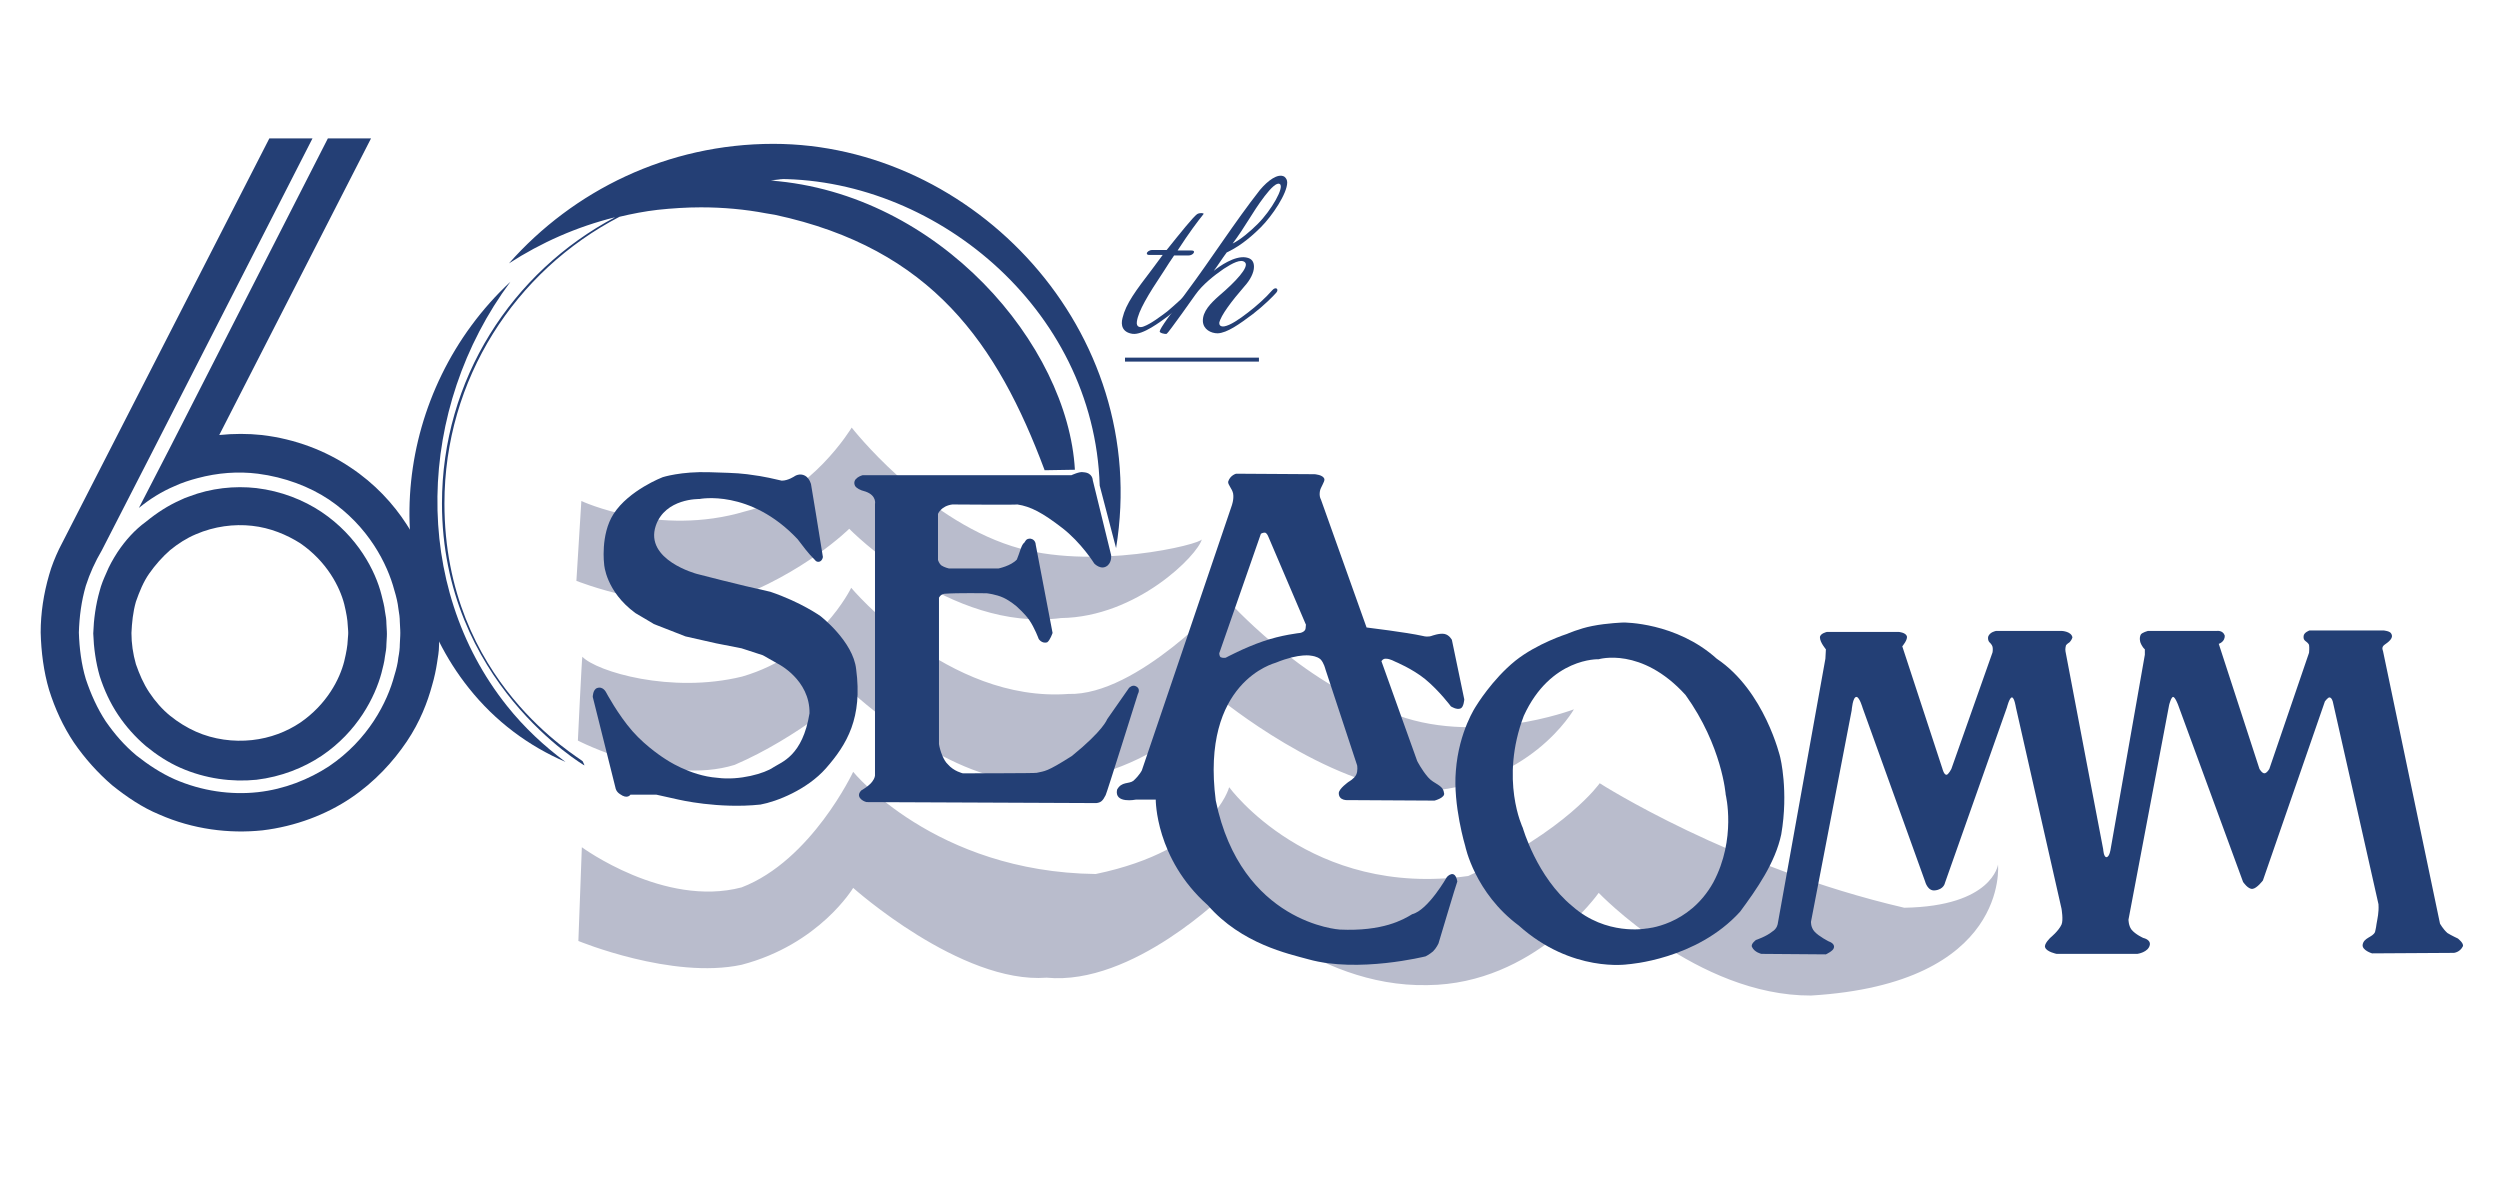
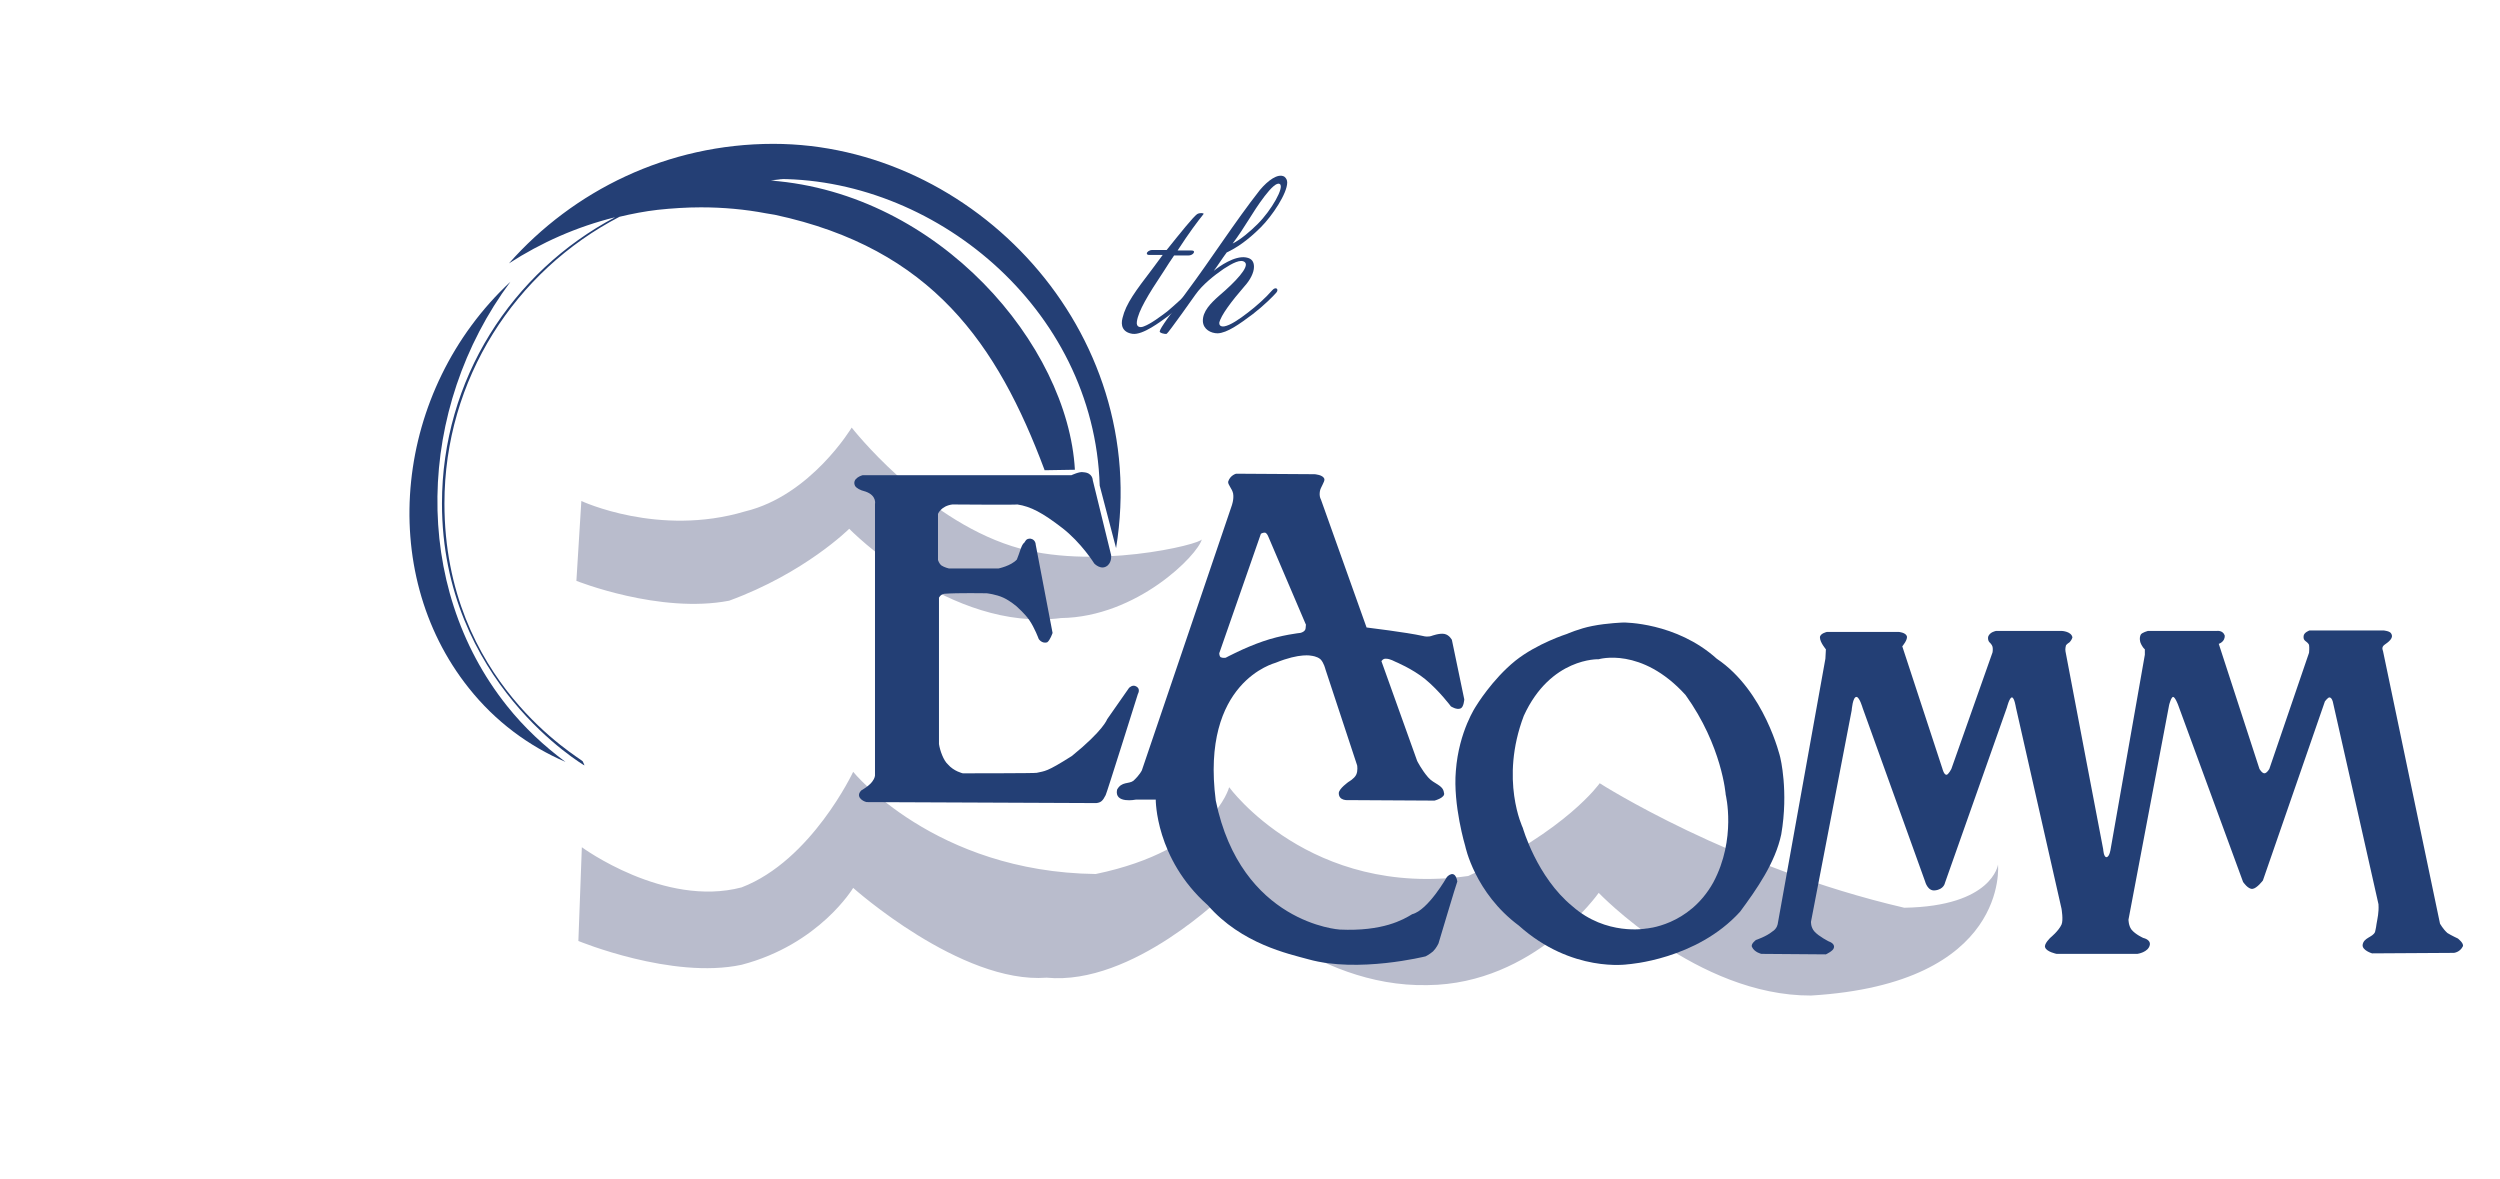
<svg xmlns="http://www.w3.org/2000/svg" version="1.1" id="Layer_1" x="0px" y="0px" viewBox="0 0 504 237.6" style="enable-background:new 0 0 504 237.6;" xml:space="preserve">
  <style type="text/css">
	.st0{fill:#243F75;}
	.st1{fill:#B9BCCC;}
	.st2{fill:#233F75;}
</style>
  <g>
    <path class="st0" d="M221.7,97.9c-1.1-36-33.8-62.5-66.1-61.8c-0.1,0-0.1,0-0.2,0c0.8,0,1.6,0,2.4,0.1c-0.8,0-1.6,0.1-2.4,0.2   c34,2.6,59.9,33.2,61.3,58.3l-6.1,0.1c-9.5-25.4-22.7-44.7-54.4-51.5c-0.6-0.1-1.2-0.2-1.8-0.3c-4.2-0.8-8.6-1.2-13.1-1.2   c-2.9,0-5.9,0.2-8.7,0.5c-2.6,0.3-5.2,0.8-7.7,1.4c-21,10.9-35.3,32.7-35.3,57.8c0,36,27.4,51.3,27.9,52c-0.1-0.1,0.4,0.8,0.3,0.8   c0,0-28.7-16.8-28.7-52.8c0-25,14.1-46.7,34.9-57.7c-7.7,1.9-14.9,5.1-21.4,9.3C115.6,38.4,134.6,29,155.9,29   c40.2,0,76.3,37.5,69.1,81.5L221.7,97.9z" />
    <path class="st0" d="M102.2,142.3c-19.3-24.2-18.3-59.9,0.7-85.5c-23.4,21.8-27.2,58.3-8.4,81.9c5.4,6.8,12.1,11.7,19.5,14.9   C109.7,150.4,105.7,146.7,102.2,142.3z" />
  </g>
  <g>
-     <path class="st0" d="M88.4,124.8c0-0.9-0.2-2.1-0.4-3.4c-0.2-1.3-0.5-2.8-1-4.5c-0.9-3.3-2.4-7.3-5.1-11.3   c-2.6-4-6.3-8.1-11.3-11.4c-4.9-3.3-11-5.7-17.8-6.5c-2.8-0.3-5.7-0.3-8.6,0l30.6-59.8h-8.7L34.4,90L28,102.4   c2.2-1.8,4.6-3.3,7.2-4.4c1.5-0.7,3.1-1.2,4.6-1.6c4.1-1.1,8.2-1.4,12.2-0.9c5.4,0.7,10.4,2.6,14.3,5.2c8,5.4,11.8,13,13.2,18.3   c0.4,1.3,0.7,2.6,0.8,3.6c0.2,1.1,0.3,2,0.3,2.7c0.1,1.5,0.1,2.3,0.1,2.3s0,0.8-0.1,2.3c0,0.8-0.1,1.7-0.3,2.7   c-0.1,1.1-0.4,2.3-0.8,3.6c-1.4,5.3-5.2,12.9-13.2,18.3c-4,2.6-8.9,4.6-14.3,5.2c-5.4,0.6-11.3-0.2-16.8-2.6   c-2.7-1.2-5.3-2.9-7.7-4.8c-2.4-2-4.4-4.3-6.2-6.9c-1.7-2.6-3-5.5-4-8.5c-0.9-3-1.3-6.2-1.4-9.4c0.1-3.2,0.5-6.3,1.4-9.4   c0.8-2.5,1.9-4.9,3.2-7.1c0,0,9.9-19.3,9.9-19.3L63,27.9h-8.7l-42.4,82.8l0,0c-0.8,1.7-1.5,3.4-2,5.2c-1.1,3.8-1.7,7.7-1.7,11.6   c0.1,3.9,0.6,7.9,1.7,11.6c1.2,3.8,2.8,7.3,5,10.6c2.2,3.2,4.8,6.1,7.7,8.6c3,2.4,6.1,4.5,9.5,5.9c6.8,3,14.1,3.9,20.8,3.2   c6.7-0.8,12.9-3.2,17.8-6.5c4.9-3.3,8.6-7.4,11.3-11.4c2.7-4,4.2-8,5.1-11.3c0.5-1.7,0.8-3.2,1-4.5c0.2-1.3,0.4-2.4,0.4-3.4   c0.1-1.8,0.1-2.8,0.1-2.8S88.5,126.7,88.4,124.8z" />
-     <path class="st0" d="M23.7,111.3c-0.9,1.4-1.7,2.8-2.3,4.3c-0.5,1.1-1,2.3-1.3,3.5c-0.8,2.8-1.2,5.7-1.3,8.6   c0.1,2.9,0.5,5.8,1.3,8.6c0.9,2.8,2.1,5.4,3.7,7.8c1.6,2.4,3.5,4.5,5.6,6.3c2.2,1.8,4.5,3.3,7,4.4c5,2.2,10.4,2.9,15.3,2.4   c5-0.6,9.5-2.4,13.1-4.8c7.3-4.9,10.8-11.9,12.1-16.7c0.3-1.2,0.6-2.3,0.7-3.3c0.2-1,0.3-1.8,0.3-2.5c0.1-1.4,0.1-2.1,0.1-2.1   s0-0.7-0.1-2.1c0-0.7-0.1-1.5-0.3-2.5c-0.1-1-0.4-2.1-0.7-3.3c-1.2-4.8-4.8-11.8-12.1-16.7c-3.6-2.4-8.1-4.2-13.1-4.8   c-4.4-0.5-9.2,0-13.6,1.7c-0.6,0.2-1.1,0.4-1.7,0.7c-2.5,1.1-4.8,2.6-7,4.4C27.2,106.8,25.3,108.9,23.7,111.3z M27.4,121.3   c0.7-2,1.5-4,2.7-5.7c1.2-1.7,2.6-3.3,4.2-4.7c1.6-1.3,3.3-2.4,5.2-3.2c3.7-1.6,7.7-2.1,11.3-1.7c3.7,0.4,7,1.8,9.7,3.5   c5.4,3.7,8,8.8,8.9,12.3c0.2,0.9,0.4,1.7,0.5,2.4c0.1,0.7,0.2,1.3,0.2,1.8c0.1,1,0.1,1.6,0.1,1.6s0,0.5-0.1,1.5   c0,0.5-0.1,1.1-0.2,1.8c-0.1,0.7-0.3,1.5-0.5,2.4c-0.9,3.6-3.5,8.7-8.9,12.4c-2.7,1.8-6,3.1-9.7,3.5c-3.7,0.4-7.7-0.1-11.3-1.7   c-1.8-0.8-3.6-1.9-5.2-3.2c-1.6-1.3-3-2.9-4.2-4.7c-1.2-1.8-2-3.7-2.7-5.7c-0.6-2.1-0.9-4.2-0.9-6.3   C26.6,125.5,26.8,123.4,27.4,121.3z" />
-   </g>
+     </g>
  <g>
    <path class="st0" d="M237.4,50.5h2.8c0.3,0,0.5,0.1,0.5,0.2c0.1,0.3-0.4,0.8-1.1,0.8h-2.9c-0.7,1-1.4,2.1-2.1,3.2   c-3.2,4.8-5.1,8-5.4,10.1c-0.2,1.2,0.7,1.3,1.4,1c1.4-0.5,3.5-2.1,4.7-3c1.2-1,4-3.5,4.7-4.4c0.2-0.2,0.6-0.2,0.8,0   c0.1,0.2,0.1,0.4-0.2,0.7c-0.9,1.1-3.7,3.5-5.2,4.7c-1.4,1-5,3.8-7.1,3.5c-2-0.3-2.4-1.7-2-3.2c0.7-2.9,2.6-5.4,6.1-10   c0.7-0.9,1.3-1.8,2-2.7h-2.7c-0.3,0-0.5-0.1-0.5-0.3c0-0.3,0.5-0.7,1.1-0.7h2.9c2.8-3.5,5.3-6.6,6.1-7.2c0.2-0.2,0.9-0.3,1.2-0.2   c0.1,0,0.2,0.1,0.1,0.2C241.4,44.7,239.8,46.8,237.4,50.5z" />
    <path class="st0" d="M259.5,36.8c0,2.2-3,6.7-5.3,9c-2.8,2.8-5,4.2-6.9,5.1c-0.9,1.2-1.7,2.5-2.6,3.7c1.1-0.9,4.2-3.1,6.5-2.7   c1.2,0.2,1.6,0.9,1.6,1.9c0,1.2-0.8,2.7-1.9,3.9c-2.6,3-4.8,5.9-5.1,7.4c0,0.4,0.2,0.8,1,0.7c1.2-0.2,3-1.4,4.8-2.8   c1.7-1.3,3.5-2.9,4.9-4.5c0.7-0.8,1.4-0.2,0.8,0.5c-0.6,0.7-2.5,2.6-4.7,4.3c-2.8,2.1-5.2,3.8-7.1,3.9c-1.4,0-2.9-0.8-3-2.4   c-0.1-2,1.6-3.7,3.3-5.2c3.3-2.8,6.1-5.8,5.2-6.7c-0.8-0.8-2.6,0.2-4.3,1.3c-1.9,1.3-4.3,3.2-5.7,5.2c0,0-5.5,7.8-5.8,7.9   c-0.4,0.1-1.5-0.2-1.4-0.5c0.1-0.7,2.1-3.3,5.4-7.9c5-6.7,9.7-14.1,14.8-20.6c1.6-1.9,3.6-3.4,4.9-2.7   C259.3,35.9,259.5,36.3,259.5,36.8z M251.8,44.2c-1,1.6-2.1,3.3-3.3,4.9c1.6-0.8,3.5-2.4,5.1-4c2.7-2.7,5.4-7.4,4.4-8   C256.8,36.3,253.1,42.1,251.8,44.2z" />
-     <path class="st0" d="M226.8,72.9v-0.8h27v0.8H226.8z" />
  </g>
  <g>
    <g>
-       <path class="st1" d="M117.4,132.4c2.9,3,17.9,7.5,32.2,4c15.6-4.5,22-17.9,22-17.9s19.4,23.2,43.8,21.4    c13.9,0.4,31.7-19.3,31.7-19.3s15.3,17.3,33.1,23c16.9,7.1,37.1-0.6,37.1-0.6s-8.9,15.8-31.4,16.6c-18.5-1.1-39.9-18.7-39.9-18.7    s-16.1,18.4-39.1,16.6c-16.5-0.4-35.4-18.2-35.4-18.2s-10.6,9.4-23.4,14.9c-13.9,4.3-31.6-4.9-31.6-4.9S117.3,132.5,117.4,132.4z" />
-     </g>
+       </g>
    <g>
      <path class="st1" d="M117.3,170.8c0,0,16.6,12.2,32.2,8.1c14.1-5.4,22.5-23.3,22.5-23.3s16.4,20.2,48.9,20.6    c23.6-4.9,26.9-17.5,26.9-17.5s16.3,22.4,48.2,17.9c19.9-9.2,26.5-18.7,26.5-18.7s26.5,17,61.4,25.1c17.8-0.3,18.9-8.7,18.9-8.7    s2.4,24-37.7,26.4c-22.9,0.1-42.8-20.7-42.8-20.7s-12.9,18.4-34.5,18.6c-23.3,0.5-40.6-18.6-40.6-18.6s-18.8,18.8-36.2,17.1    C193.7,198.4,172,179,172,179s-6.8,11.4-22.5,15.5c-14,3-32.9-4.8-32.9-4.8L117.3,170.8z" />
    </g>
    <g>
      <path class="st1" d="M117.2,101c0,0,15.6,7.3,33,2.1c13.3-3.2,21.5-16.9,21.5-16.9s14.1,18.1,32.3,23.9c16,5.1,38.3-0.4,38.3-1.4    c-0.8,3.2-13.1,15.7-28.4,15.9c-22.3,2.9-42.7-18-42.7-18s-8.9,8.9-24.2,14.5c-14,2.7-30.8-4-30.8-4L117.2,101z" />
    </g>
  </g>
  <g>
    <g>
      <path class="st2" d="M292.7,129c0,0-0.5-1-1.5-1.2c-1-0.2-2.6,0.4-2.6,0.4s-0.7,0.3-1.8,0c-3.1-0.7-11.3-1.7-11.3-1.7l-9.2-25.8    c0,0-0.4-0.6-0.2-1.7c0.1-0.7,1-1.9,0.9-2.4c-0.2-0.9-2-1-2-1l-15.8-0.1c0,0-1.2,0.3-1.6,1.6c-0.1,0.6,0.8,1.4,1,2.4    c0.2,1.2-0.3,2.5-0.3,2.5l-18.1,53.3c0,0-0.4,0.9-1.7,2.1c-0.9,0.7-2.4,0.1-3.3,1.8c-0.6,2.9,3.8,2,3.8,2h4    c0,0-0.1,11.9,10.5,21.3c6.8,7.8,16.3,9.8,20.3,10.9c10,2.8,23.6-0.6,23.6-0.6s0.8-0.4,1.5-1c0.7-0.7,1.1-1.6,1.1-1.6    s3.7-12.4,3.8-12.5c-0.5-2.7-2.1-0.9-2.1-0.9s-3.8,6.7-7,7.5c-1.8,1.1-5.9,3.5-14.6,3.1c0,0-19.9-1.2-25-26    c-3.1-24,11.9-27.7,12.1-27.8c4.9-2,7.2-1.4,7.2-1.4s1.1,0.1,1.8,0.7c0.7,0.7,1,2,1,2l6.4,19.4c0,0,0.2,1.1-0.2,1.9    c-0.4,0.8-1.5,1.4-1.5,1.4s-2,1.4-2,2.3c0,1.6,1.9,1.4,1.9,1.4l17.4,0.1c0,0,2.3-0.6,1.9-1.6c-0.2-1.6-2-1.7-3.2-3.1    c-1.3-1.5-2.2-3.3-2.2-3.3l-7.2-20.1c0,0,0.3-0.6,1-0.5c0.7,0,1.8,0.6,1.8,0.6s3.4,1.4,6,3.5c2.9,2.4,5.2,5.5,5.2,5.5    s1.2,0.8,2,0.4c0.6-0.3,0.7-1.8,0.7-1.8L292.7,129z M263.1,127c-0.3,0.5-1,0.6-1,0.6s-3.8,0.4-7.5,1.7c-3.8,1.3-7.5,3.3-7.5,3.3    s-0.6,0.1-1-0.1c-0.3-0.2-0.3-0.8-0.3-0.8l8.4-24.1c0,0,0.5-0.3,0.9-0.2c0.4,0.2,0.6,0.8,0.6,0.8l7.6,17.8    C263.2,126,263.3,126.7,263.1,127z" />
    </g>
  </g>
  <g>
    <g>
      <path class="st2" d="M358.4,186.2l9.6-53.4l0.1-1.9c0,0-1.2-1.4-1.2-2.4c0-0.8,1.4-1.1,1.4-1.1h14.5c0,0,1.3,0.1,1.6,0.8    c0.3,0.7-0.9,2.1-0.9,2.1l8.1,24.7c0,0,0.3,1.2,0.8,1.2c0.4,0,1-1.2,1-1.2l8.3-23.5c0,0,0.1-0.6,0-1.1c-0.1-0.4-0.5-0.8-0.5-0.8    s-0.5-0.3-0.4-1.2c0.3-1,1.6-1.2,1.6-1.2l13.3,0c0,0,1.9,0.1,2.1,1.3c-0.1,0.4-0.4,0.8-0.6,1c-0.5,0.3-0.7,0.6-0.7,0.6    s-0.2,0.7-0.1,1.2c1.1,5.9,7.6,39.9,7.6,39.9s0.1,1.7,0.7,1.6c0.6-0.1,0.8-1.6,0.8-1.6l6.9-39.2c0,0,0-0.7,0-1.1    c-0.6-0.5-0.9-1.4-0.9-1.4s-0.3-0.9,0.1-1.6c0.3-0.4,1.4-0.7,1.4-0.7l13.9,0c0,0,1.2-0.2,1.6,0.9c0.1,1.3-1.2,1.7-1.2,1.7    l8.2,25.2c0,0,0.5,0.9,1,0.9c0.5,0,1-0.9,1-0.9l8-23.4c0,0,0.1-1,0-1.6c-0.4-0.8-1.2-0.7-1.1-1.7c0-0.8,1.2-1.2,1.2-1.2h14.9    c0,0,1.4,0.1,1.6,0.7c0.5,0.9-0.7,1.7-1.4,2.2s-0.3,1.2-0.3,1.2l11.5,55c0,0,0.6,1.1,1.5,1.9c0.8,0.5,2.1,1.1,2.1,1.1s1.3,1,1,1.6    c-0.6,1.2-1.8,1.3-1.8,1.3l-16.5,0.1c0,0-2-0.6-1.9-1.7c0.2-1.5,2-1.5,2.5-2.6c0-0.1,0.2-0.7,0.3-1.6c0.2-1.2,0.5-2.3,0.4-4    c0-0.1-9.2-40.8-9.2-40.8s-0.2-0.9-0.7-0.9c-0.3,0-0.9,0.8-0.9,0.8l-12.5,36.1c0,0-1.2,1.6-2.1,1.7s-1.9-1.4-1.9-1.4l-13.1-35.7    c0,0-0.6-1.6-1-1.6c-0.4,0-0.8,1.6-0.8,1.6l-8.2,43.3c0,0,0,1.2,0.6,2c0.8,1,2.4,1.7,2.4,1.7s1.5,0.3,1.3,1.4    c-0.3,1.5-2.5,1.8-2.5,1.8h-16.3c0,0-2-0.4-2.3-1.3c-0.3-0.7,1.1-2,1.1-2s1.6-1.3,2.2-2.6c0.4-0.9,0-3.2,0-3.2l-9.2-40.6    c0,0-0.3-2-0.8-2c-0.5,0-1,2-1,2L392.1,178c0,0-0.2,1.3-2,1.5c-1.5,0.2-2-1.8-2-1.8l-12.6-35c0,0-0.6-2.1-1.2-2.2    c-0.8-0.1-1,2.7-1,2.7l-8.2,42.6c0,0-0.1,1.1,0.7,2c0.9,1,2.9,2,2.9,2s1.3,0.4,1,1.3c-0.1,0.6-1.6,1.3-1.6,1.3l-13-0.1    c0,0-1.4-0.3-1.9-1.4c-0.3-0.6,0.8-1.4,0.8-1.4s2.1-0.7,3.3-1.7C358.3,187.2,358.4,186.2,358.4,186.2z" />
    </g>
  </g>
  <g>
    <g>
      <path class="st2" d="M358.9,152.7c0,0-3.1-13.4-12.8-19.9c-8.2-7.4-18.8-7.3-18.8-7.3s-3.3,0.1-6.3,0.7c-2.6,0.5-5.1,1.6-5.1,1.6    s-6,1.9-10.4,5.4c-4.7,3.8-7.9,9.1-7.9,9.1s-3.5,5.1-4.1,13.1c-0.6,6.9,1.9,15.2,1.9,15.2s1.9,9.4,10.8,16c10.7,9.6,22,7.8,22,7.8    s13.8-0.9,22.6-10.6c3.4-4.6,7.1-9.9,8.3-15.6C360.6,159.5,358.9,152.7,358.9,152.7z M345.4,177.9c-4.9,8.8-13.6,9.3-13.6,9.3    s-8,1.5-14.8-4.5c-7.2-5.9-10-15.8-10-15.8s-4.7-9.7,0.2-22.6c5.4-11.8,15.1-11.4,15.1-11.4s8.6-2.6,17.5,7.2    c7.4,10.3,8.1,20.1,8.1,20.1S350.1,169.1,345.4,177.9z" />
    </g>
  </g>
  <g>
    <g>
      <path class="st2" d="M173.9,95.8H216c0,0,1.7-0.8,2.4-0.6c1.9,0.1,1.9,1.6,1.9,1.6l3.7,15.1c0,0,0.2,1.3-0.7,2.1    c-1.3,1.1-2.7-0.4-2.7-0.4s-2.6-4.2-6.5-7.2s-6.3-4.3-9-4.7c-0.1,0.1-13,0-13.1,0c-2.3,0.3-2.9,1.9-2.9,1.9l0,9.3    c0,0,0.2,0.7,0.7,1.1c0.6,0.4,1.5,0.6,1.5,0.6l10,0c0,0,2.5-0.5,3.7-1.8c0.6-1.4,0.9-3,1.5-3.4c0.2-0.2,0.3-0.9,1.3-0.8    c1,0.2,1,1.2,1,1.2l3.4,17.8c0,0-0.5,1.5-1.1,1.9c-1.1,0.3-1.7-0.7-1.7-0.7s-0.8-2.2-1.9-3.8c-0.8-1.2-2.6-2.8-2.6-2.8    s-1.3-1.1-2.6-1.7c-1.5-0.7-3.4-0.9-3.4-0.9s-5.9-0.1-8.5,0.1c-0.8,0.1-1.1,0.8-1.1,0.8s0,28.2,0,29.5c0.2,1.3,0.9,3.3,1.8,4.1    c1.2,1.4,3,1.8,3,1.8s14.9,0,14.9-0.1c1.7-0.4,1.9-0.1,7.1-3.4c6.4-5.2,7.1-7.4,7.1-7.4l4.4-6.3c0,0,0.7-0.8,1.5-0.3    c0.9,0.5,0.3,1.5,0.3,1.5s-6.4,20.4-6.5,20.4c-0.6,1.2-1,1.5-1.9,1.6c0.1,0-46-0.2-46.3-0.2c-0.9-0.2-2.3-1.2-1-2.4    c3-1.7,2.7-3.2,2.7-3.2l0-54.5c0,0,0.4-1.7-1.9-2.5c-1.2-0.3-1.8-0.7-2.1-1.1C171.6,96.4,173.9,95.8,173.9,95.8z" />
    </g>
  </g>
  <g>
    <g>
-       <path class="st2" d="M157.6,96.9c-1.5-0.3-3-0.8-7-1.3c-2.3-0.3-5.2-0.3-7.5-0.4c-5.8-0.2-9.5,1-9.5,1s-6.8,2.6-9.9,7.4    c-2.7,4.2-1.9,10.2-1.9,10.2s0.3,5.4,6.3,9.8c3.1,1.8,3.7,2.2,3.7,2.2l6.4,2.5l6.2,1.4l5.1,1l4.3,1.4l3,1.7c0,0,6.5,3.2,6.4,10    c-1.4,8.6-5.6,9.8-7.3,10.9c-1.7,1.2-6.8,2.7-11.3,2.1c-5.6-0.4-10.5-3.8-10.5-3.8s-3.7-2.3-6.6-5.6c-2.9-3.3-5.3-7.8-5.3-7.8    s-0.6-1.3-1.8-0.9c-0.9,0.3-0.9,1.8-0.9,1.8l4.6,18.4c0,0,0.1,0.7,0.9,1.2c1.5,1.1,2.1,0.1,2.1,0.1l5.2,0l4.5,1c0,0,8,1.9,16.5,1    c3.3-0.6,9.4-3,13.2-7.3c4.3-4.9,7.4-10.2,6.1-20c-0.6-5.6-7.2-10.7-7.2-10.7s-3.9-2.8-10.1-4.9c-6.4-1.4-14.8-3.6-14.8-3.6    s-10.6-2.8-8.3-9.7c1.9-5.6,8.8-5.4,8.8-5.4s10.2-2.1,19.8,8.1c2.7,3.6,2.8,3.4,3.5,4.2c0.4,0.6,1.4,0.5,1.6-0.6    c-0.6-3.9-2.4-14.7-2.4-14.7s-0.3-1.2-1.2-1.7c-1.1-0.6-2.1,0.1-2.1,0.1S158.9,96.9,157.6,96.9z" />
-     </g>
+       </g>
  </g>
</svg>